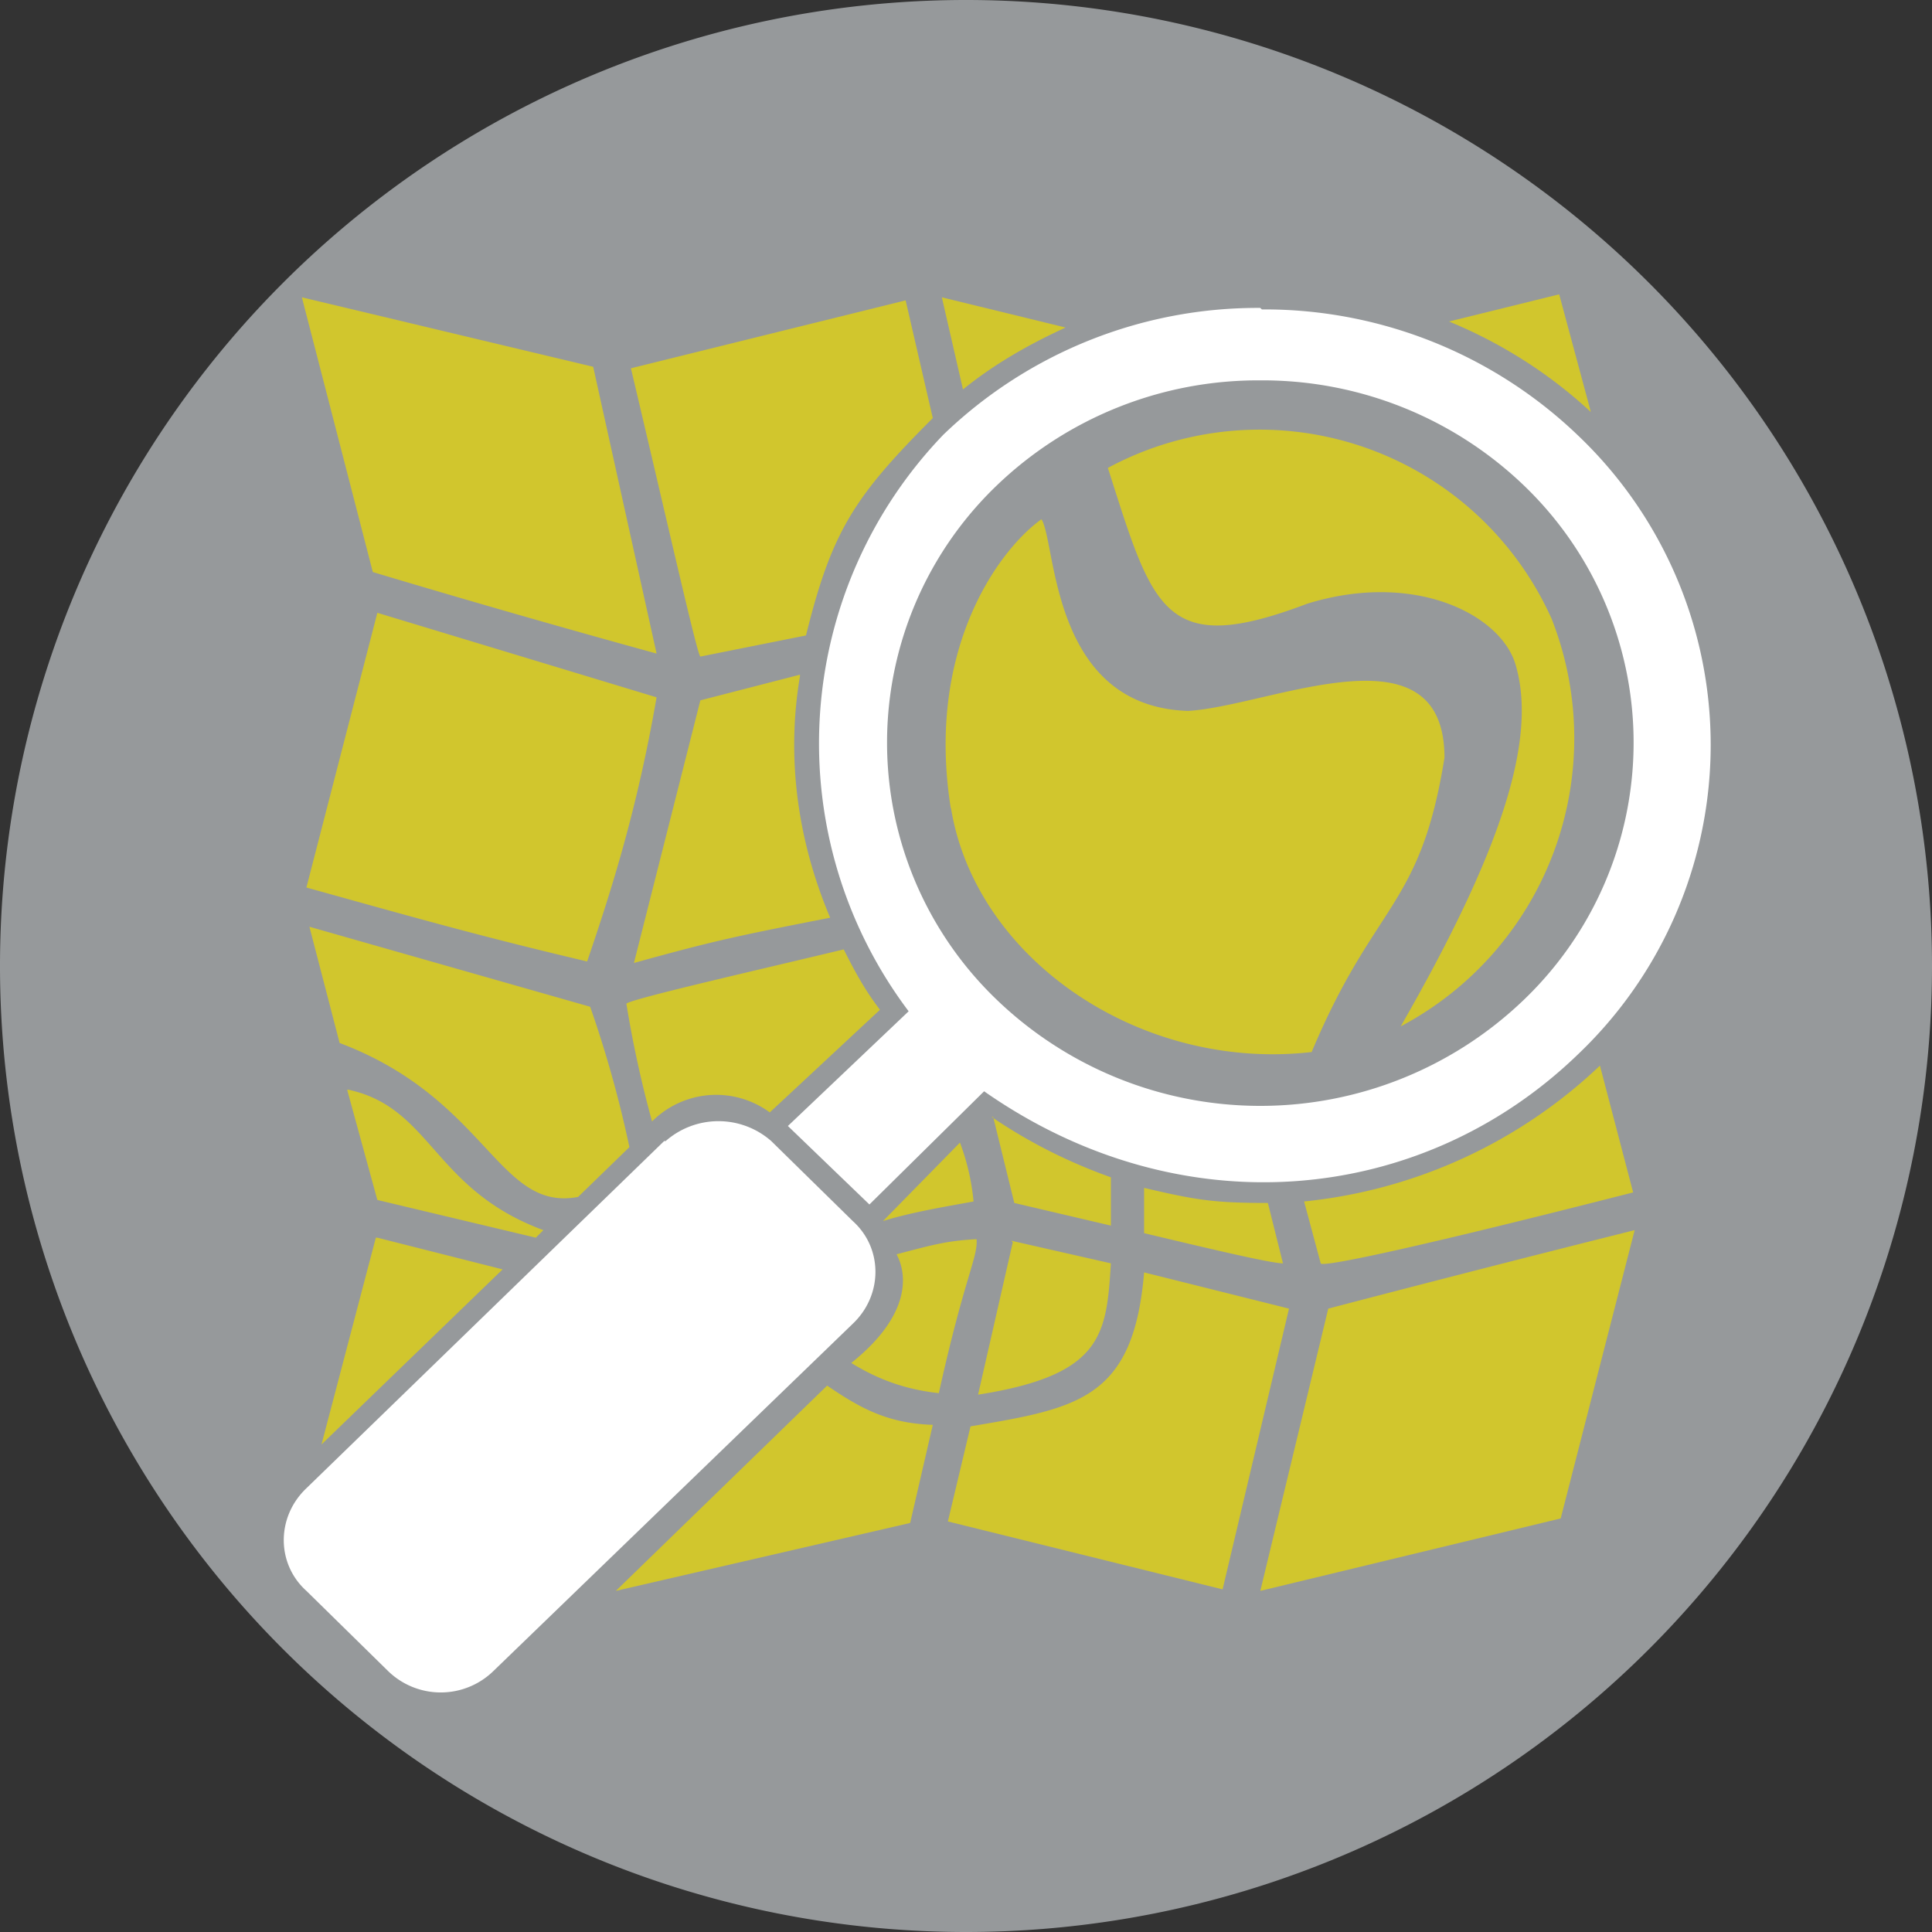
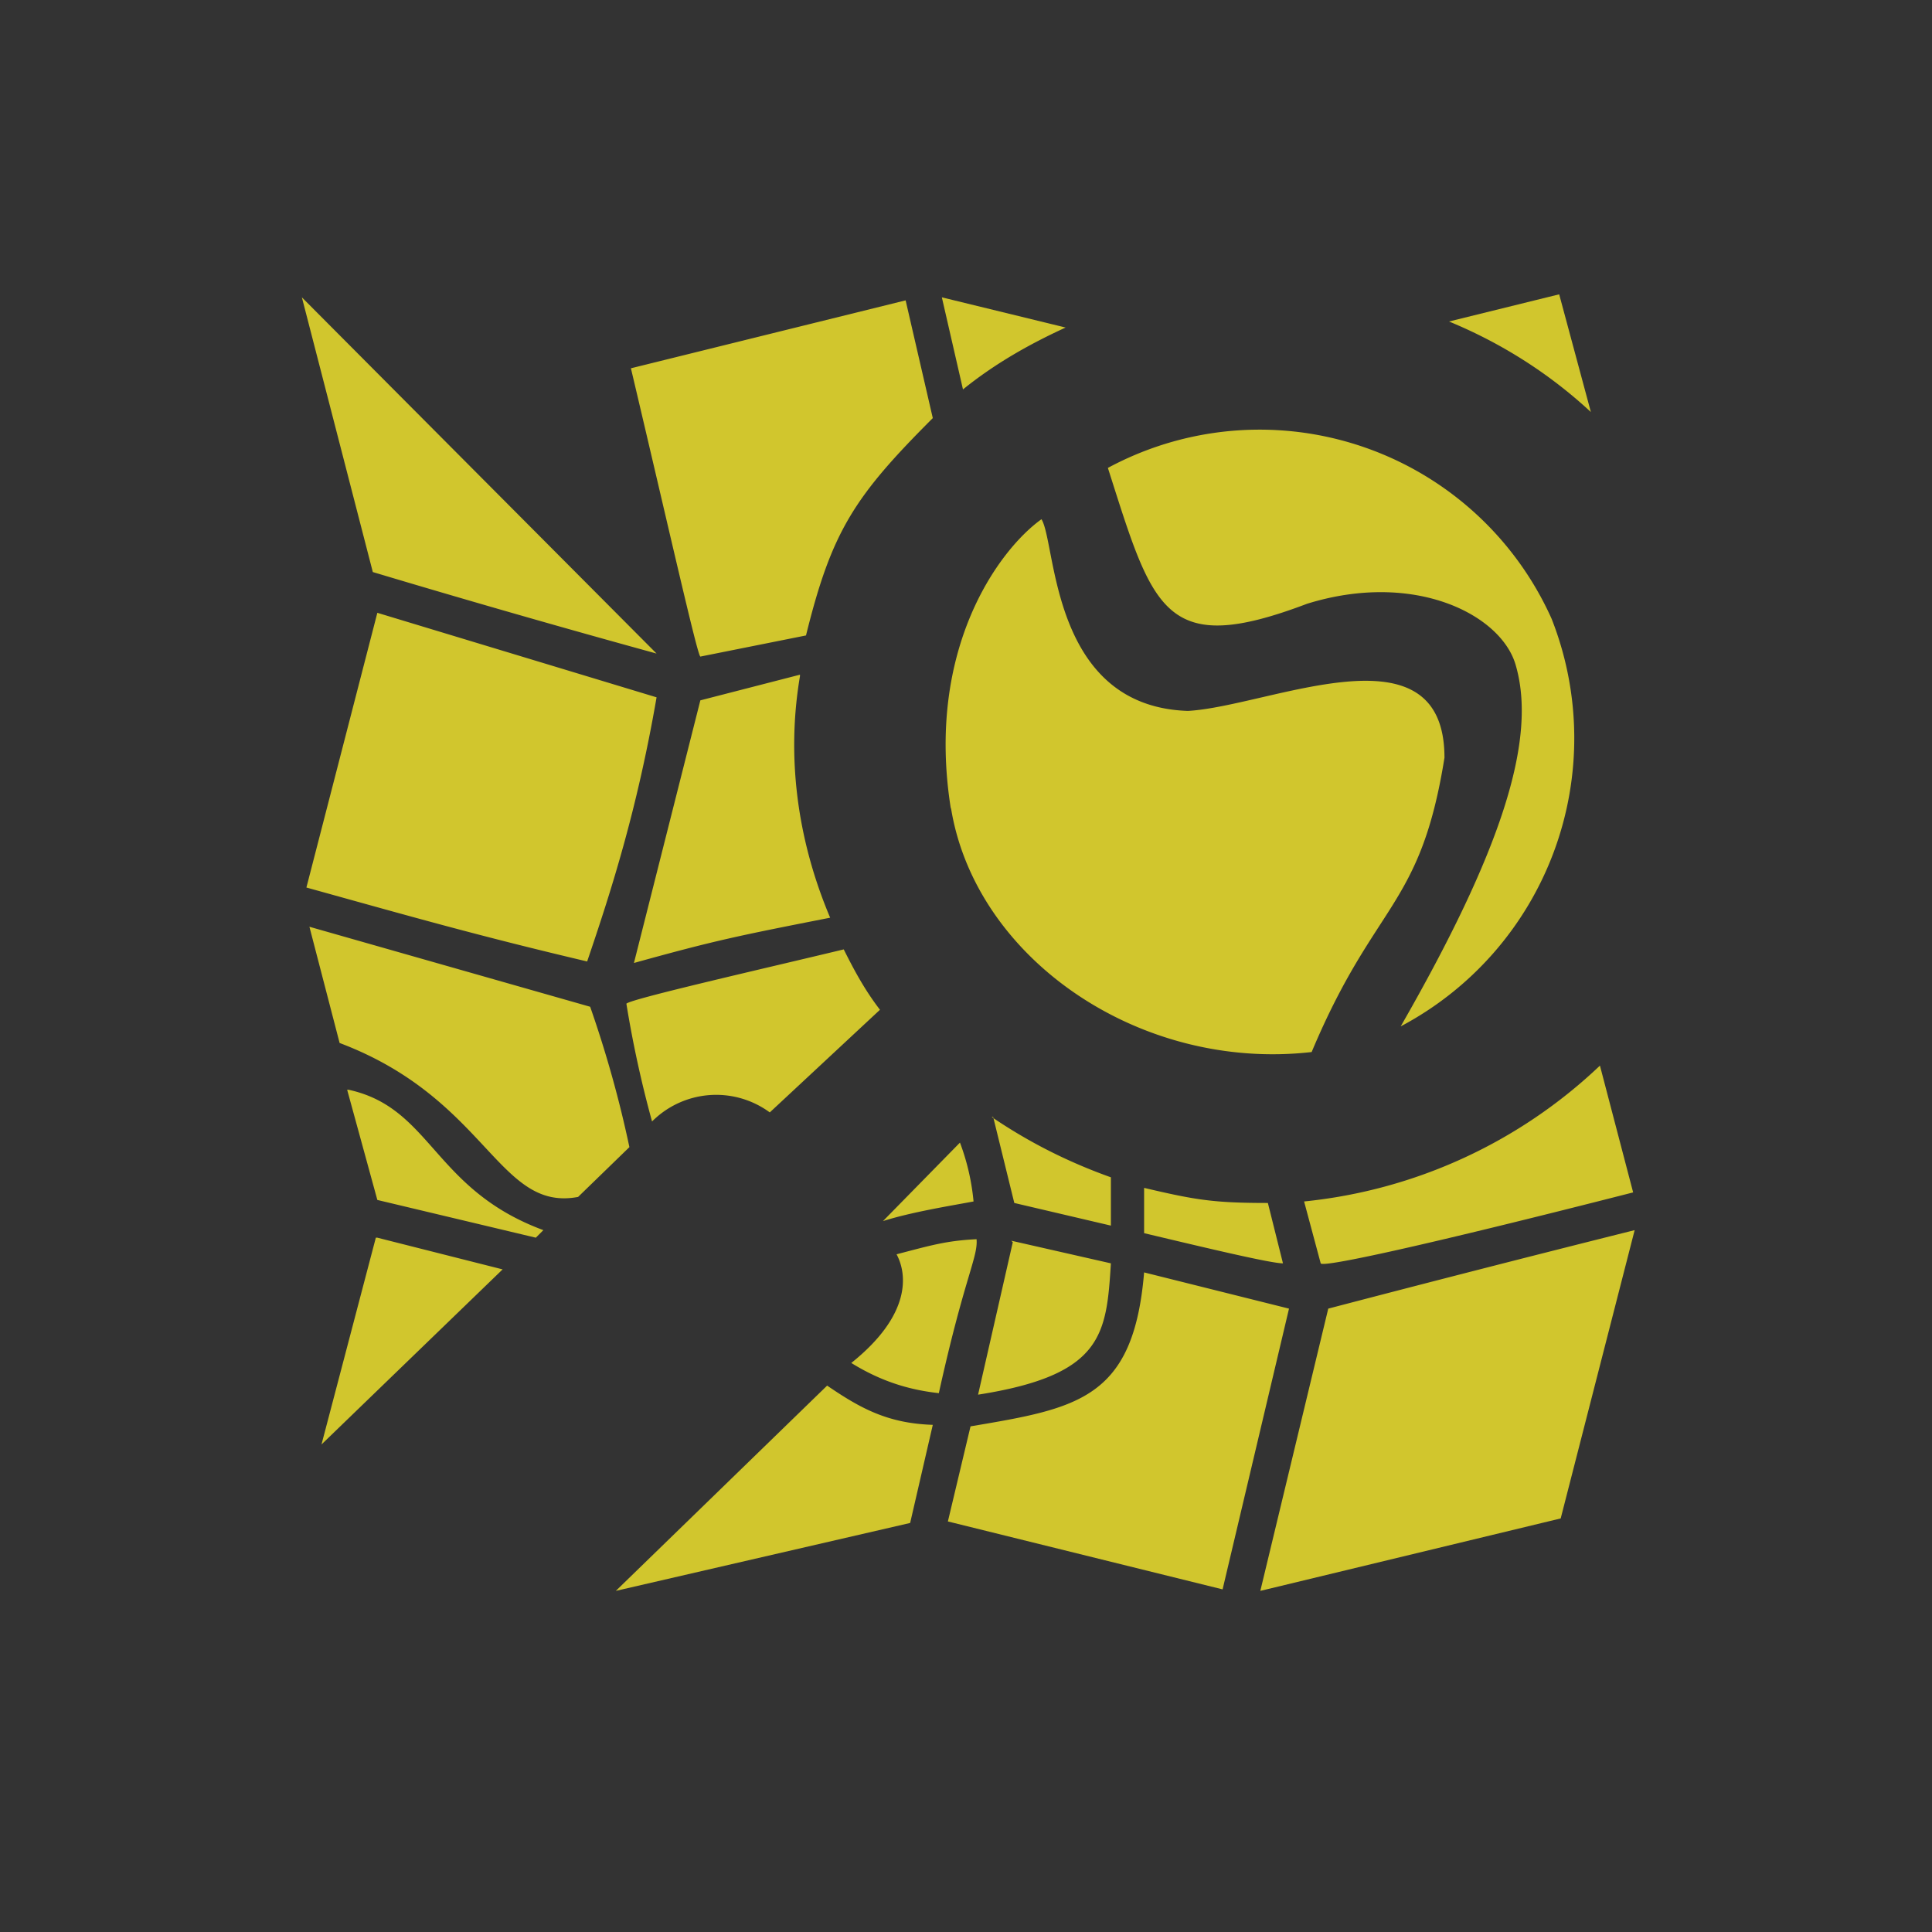
<svg xmlns="http://www.w3.org/2000/svg" viewBox="0 0 128 128" width="128" height="128">
  <rect x="0" y="0" width="128" height="128" fill="#333333" stroke="none" />
-   <path d="M128 64A64 64 0 1 1 0 64a64 64 0 1 1 128 0z" fill="#9c9fa1" fill-opacity=".95" />
  <g fill="#fff">
-     <path d="M83.5 20.4a30 30 0 0 0-21 8.4A29.5 29.5 0 0 0 60.2 67l-8 7.6 5.4 5.2 7.6-7.5c13 9.1 29 7.6 39.4-2.5a28.3 28.3 0 0 0 0-40.9 30 30 0 0 0-21-8.4zm0 4.8a25 25 0 0 1 17.5 7 23.6 23.6 0 0 1 0 34 25.2 25.2 0 0 1-35 0 23.6 23.6 0 0 1 0-34 25 25 0 0 1 17.5-7zM44 75.6l-23.7 23c-2 1.9-2 5 0 6.8l5.4 5.3a5 5 0 0 0 7 0l23.8-23c2-1.9 2-5 0-6.8l-5.4-5.3a5.3 5.3 0 0 0-7 0z" />
-   </g>
-   <path d="m54.8 91.8-14 13.6 19.5-4.5 1.5-6.5c-3-.1-4.8-1.1-7-2.6zm21-7.5c-.7 8.4-4.4 9-11.5 10.2l-1.5 6.3 18.2 4.5 4.4-18.6-9.6-2.4zm-8.7-2-2.3 10.1c8.3-1.3 8.5-4 8.8-8.7L67 82.2zm-2.4-.2c-2 .1-3 .4-5.3 1 .7 1.3 1 4-3 7.2 2.1 1.3 4 1.8 5.8 2 1.7-7.7 2.6-9 2.5-10.2zM24.9 82l-3.6 13.7 12-11.6L25 82zm83.4-.5A1945 1945 0 0 0 88 86.7l-4.5 18.7 19.9-4.8zm-32.5-2.9v3.1c4.2 1 8.4 2 9.2 2l-1-4c-3.6 0-4.8-.2-8.2-1zm-10-4.6 1.4 5.7 6.4 1.5V78c-2.8-1-5.4-2.3-7.9-4zM23 72.2l2 7.3L35.5 82l.5-.5c-7.3-2.7-7.4-8.1-12.9-9.3zm83-1.6a33.3 33.3 0 0 1-19.6 9l1.1 4.1c.1.3 7-1.2 20.7-4.7zm-47.7-3.7c-1-1.3-1.7-2.6-2.4-4-5.4 1.3-14.2 3.3-14.4 3.6a74 74 0 0 0 1.7 7.8 6 6 0 0 1 7.8-.6m7.5 7.2c1.9-.6 4.4-1 6-1.3a15 15 0 0 0-.9-3.9M20.5 61.4l2 7.7c9.8 3.7 10.5 11.2 15.8 10.2l3.4-3.3a76 76 0 0 0-2.6-9.3l-18.6-5.3zM53 44.7l-6.6 1.7L42 63.8c5.4-1.5 6.9-1.8 13-3-2.2-5.2-2.9-10.7-2-16zM25 40.6l-4.7 18.2c7.2 2 11.4 3.2 18.6 4.9 1.6-4.7 3.3-10 4.6-17.5L25 40.6zm35-20.7-18.2 4.5c2.6 11 4.4 19 4.6 19.1l7-1.4c1.7-6.9 3.2-9.2 8.4-14.4L60 19.9zm2.4-.2 1.4 6.1c2.1-1.7 4.4-3 6.8-4.1zm-42.4 0 4.7 18.2a856 856 0 0 0 18.8 5.4l-4.2-19zm83.3-.2L96 21.3c3.4 1.4 6.6 3.4 9.4 6zM63 53.5c1.6 10 12.5 17.5 23.9 16.2 4.2-10 7.2-9.5 8.8-19.5 0-9-11.6-3.4-17-3.1C69.6 46.8 70 36 69 34.4c-2.8 2-7.7 8.6-6 19.2zM73.4 31c3 9.4 3.7 12.6 13.2 9 7.1-2.2 12.8.7 13.8 4 1.5 5-1 12.5-7.6 24a21.6 21.6 0 0 0 10-27 21.2 21.2 0 0 0-29.4-10z" fill="#d1c62d" />
+     </g>
+   <path d="m54.8 91.8-14 13.6 19.5-4.5 1.5-6.5c-3-.1-4.8-1.1-7-2.6zm21-7.5c-.7 8.4-4.4 9-11.5 10.2l-1.5 6.3 18.2 4.5 4.4-18.6-9.6-2.4zm-8.7-2-2.3 10.1c8.3-1.3 8.5-4 8.8-8.7L67 82.2zm-2.4-.2c-2 .1-3 .4-5.3 1 .7 1.3 1 4-3 7.2 2.1 1.3 4 1.8 5.8 2 1.7-7.7 2.6-9 2.5-10.2zM24.9 82l-3.6 13.7 12-11.6L25 82zm83.4-.5A1945 1945 0 0 0 88 86.7l-4.5 18.7 19.9-4.8zm-32.5-2.9v3.1c4.2 1 8.4 2 9.2 2l-1-4c-3.6 0-4.8-.2-8.2-1zm-10-4.6 1.4 5.7 6.4 1.5V78c-2.8-1-5.4-2.3-7.9-4zM23 72.2l2 7.3L35.5 82l.5-.5c-7.3-2.7-7.4-8.1-12.9-9.3zm83-1.6a33.3 33.3 0 0 1-19.6 9l1.1 4.1c.1.3 7-1.2 20.7-4.7zm-47.7-3.7c-1-1.3-1.7-2.6-2.4-4-5.4 1.3-14.2 3.3-14.4 3.6a74 74 0 0 0 1.7 7.8 6 6 0 0 1 7.8-.6m7.5 7.2c1.9-.6 4.4-1 6-1.3a15 15 0 0 0-.9-3.9M20.5 61.4l2 7.7c9.8 3.7 10.5 11.2 15.8 10.2l3.4-3.3a76 76 0 0 0-2.6-9.3l-18.6-5.3zM53 44.7l-6.6 1.7L42 63.8c5.4-1.5 6.9-1.8 13-3-2.2-5.2-2.9-10.7-2-16zM25 40.6l-4.7 18.2c7.2 2 11.4 3.2 18.6 4.9 1.6-4.7 3.3-10 4.6-17.5L25 40.6zm35-20.7-18.2 4.5c2.6 11 4.4 19 4.6 19.1l7-1.4c1.7-6.9 3.2-9.2 8.4-14.4L60 19.9zm2.4-.2 1.4 6.1c2.1-1.7 4.4-3 6.8-4.1zm-42.4 0 4.7 18.2a856 856 0 0 0 18.8 5.4zm83.3-.2L96 21.3c3.4 1.4 6.6 3.4 9.4 6zM63 53.5c1.6 10 12.5 17.5 23.9 16.2 4.2-10 7.2-9.5 8.8-19.5 0-9-11.6-3.4-17-3.1C69.6 46.8 70 36 69 34.4c-2.8 2-7.7 8.6-6 19.2zM73.4 31c3 9.4 3.7 12.6 13.2 9 7.1-2.2 12.8.7 13.8 4 1.5 5-1 12.5-7.6 24a21.6 21.6 0 0 0 10-27 21.2 21.2 0 0 0-29.4-10z" fill="#d1c62d" />
</svg>